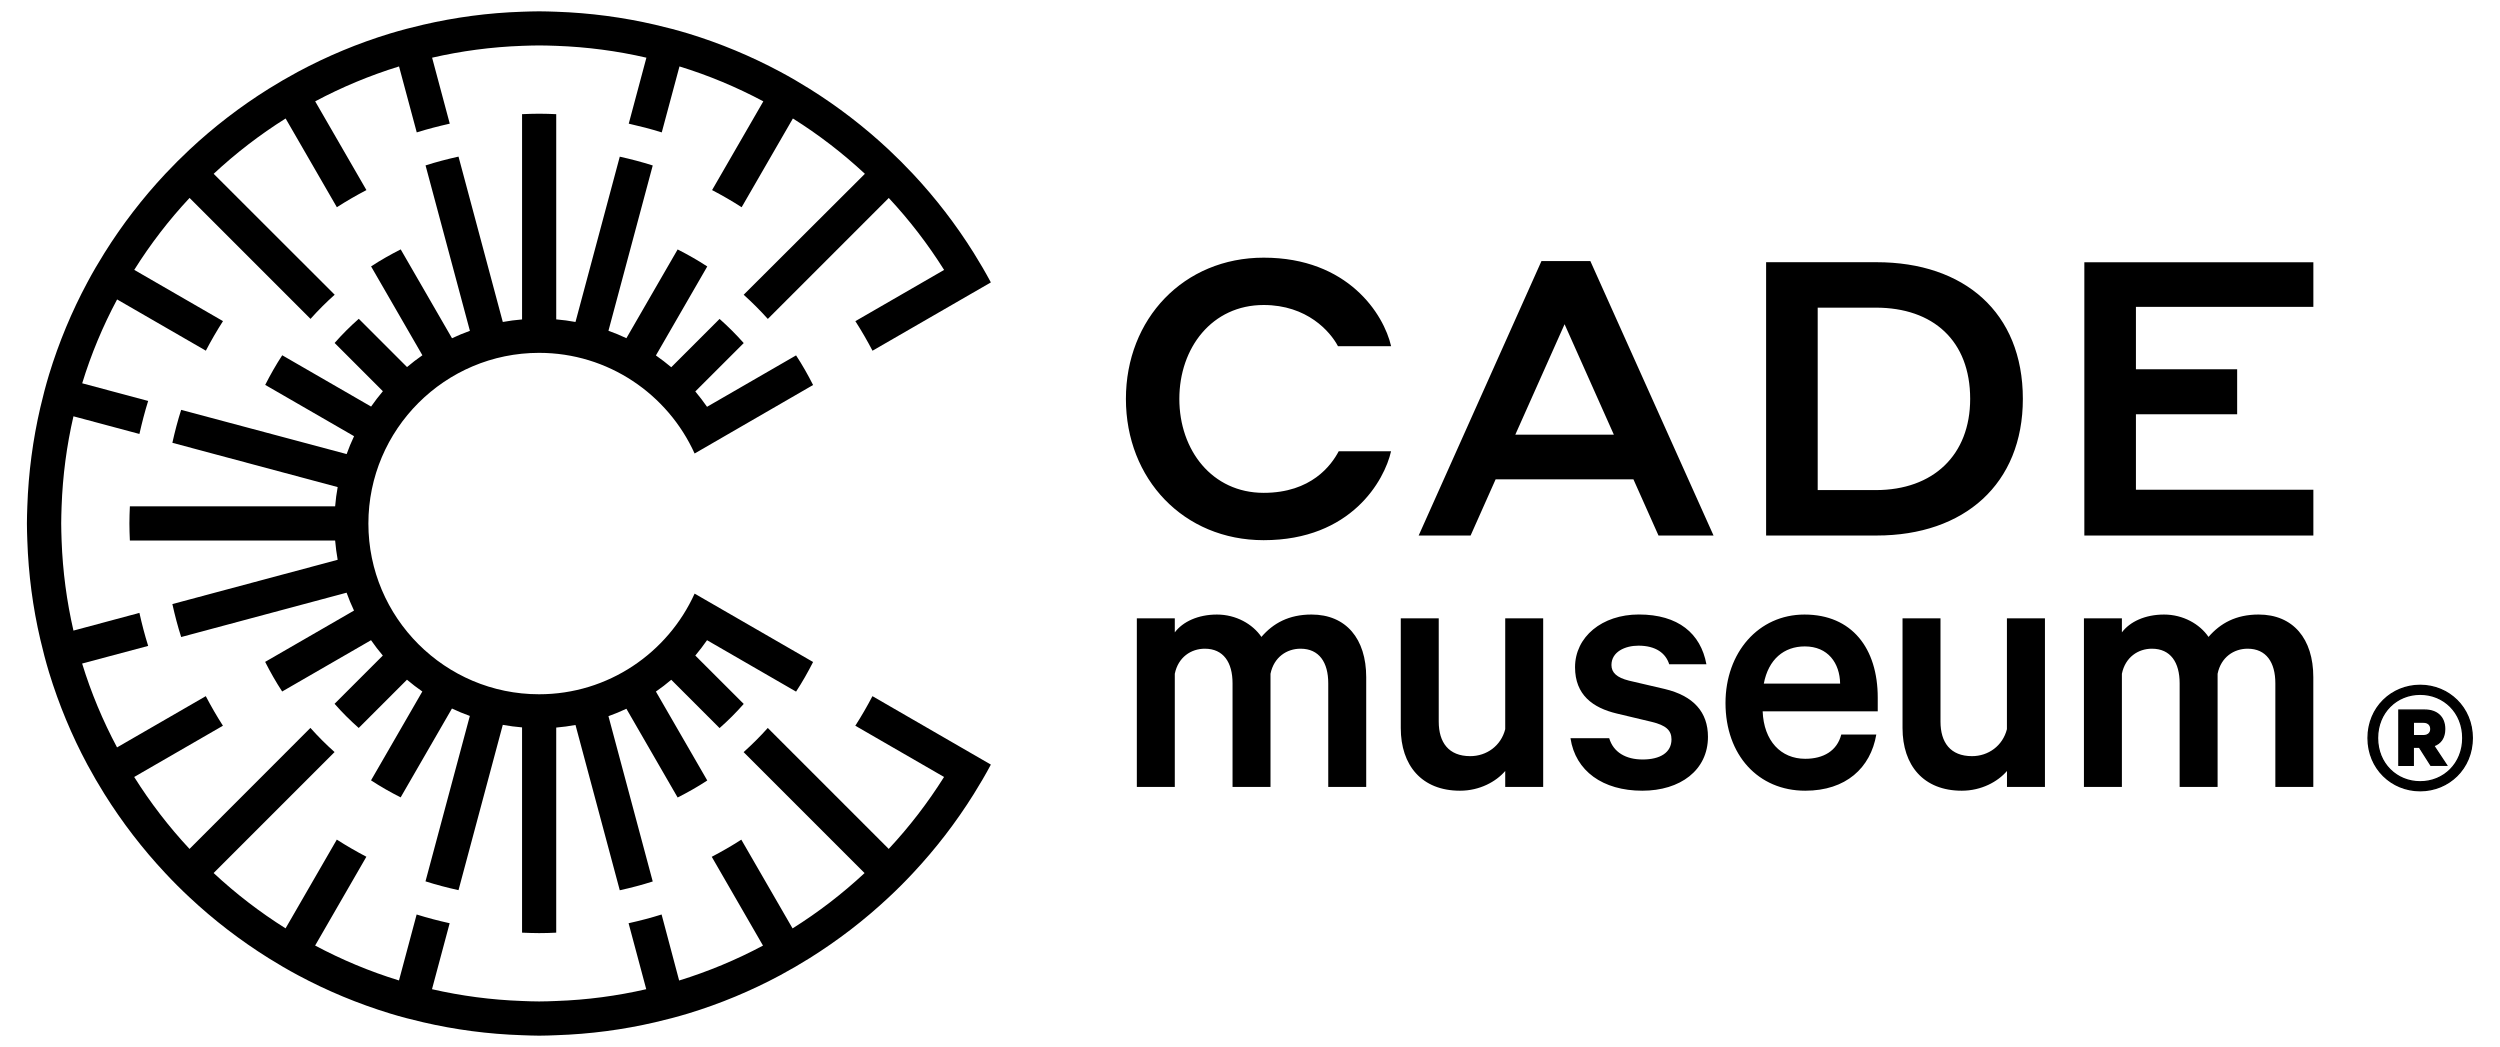
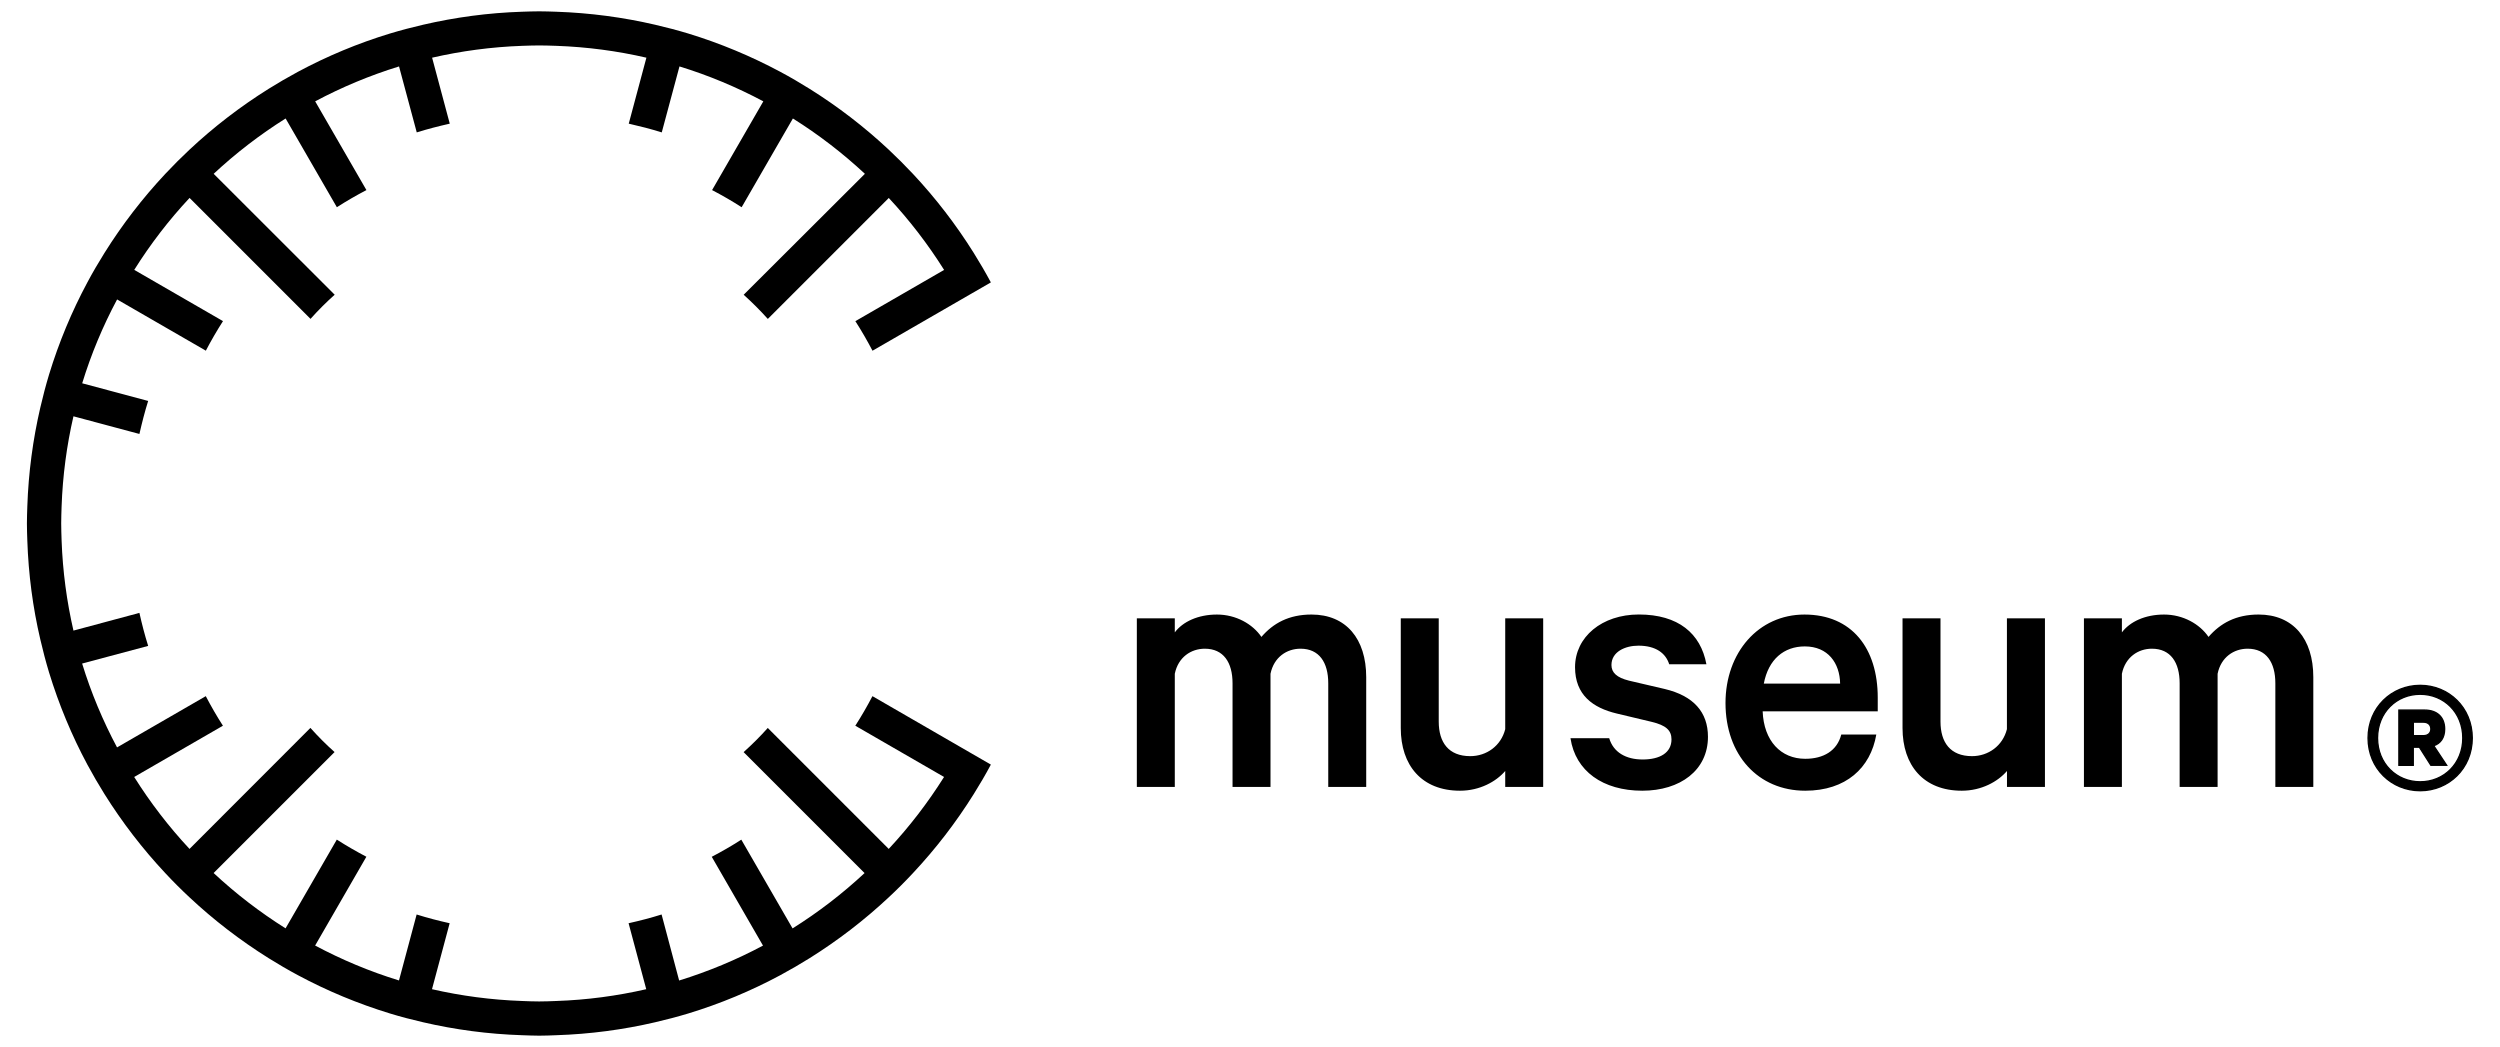
<svg xmlns="http://www.w3.org/2000/svg" version="1.1" id="Layer_1" x="0px" y="0px" viewBox="0 0 434.67 182.02" style="enable-background:new 0 0 434.67 182.02;" xml:space="preserve">
  <style type="text/css">
	.st0{stroke:#000000;stroke-width:0.23;stroke-miterlimit:10;}
</style>
  <g>
    <g>
      <path d="M151.69,121.04c-0.92,1.76-1.91,3.48-2.98,5.14l15.43,8.91c-2.81,4.47-6.03,8.66-9.62,12.51l-21.03-21.03    c-1.32,1.48-2.72,2.87-4.2,4.2l21.03,21.03c-3.85,3.59-8.04,6.81-12.52,9.62l-8.91-15.43c-1.66,1.07-3.38,2.06-5.14,2.98    l8.91,15.44c-4.62,2.46-9.49,4.5-14.58,6.07L115.03,159c-1.88,0.59-3.8,1.09-5.74,1.52l3.07,11.47    c-5.06,1.16-10.29,1.87-15.65,2.05c-0.99,0.04-1.97,0.08-2.97,0.08c-1,0-1.98-0.04-2.97-0.08c-5.36-0.19-10.6-0.89-15.66-2.05    l3.07-11.47c-1.94-0.43-3.86-0.93-5.74-1.52l-3.07,11.47c-5.09-1.56-9.96-3.61-14.58-6.07l8.91-15.44    c-1.76-0.92-3.47-1.91-5.14-2.98l-8.91,15.43c-4.47-2.81-8.66-6.03-12.51-9.62l21.03-21.03c-1.48-1.32-2.88-2.72-4.2-4.2    L32.95,147.6c-3.59-3.85-6.81-8.04-9.62-12.51l15.43-8.91c-1.07-1.66-2.06-3.38-2.98-5.14l-15.43,8.91    c-2.46-4.62-4.51-9.49-6.07-14.58l11.48-3.07c-0.59-1.88-1.09-3.8-1.52-5.74l-11.47,3.08c-1.16-5.06-1.87-10.29-2.06-15.66    c-0.03-0.99-0.07-1.97-0.07-2.97c0-0.99,0.04-1.98,0.07-2.97c0.19-5.36,0.89-10.6,2.06-15.66l11.47,3.07    c0.44-1.94,0.93-3.86,1.52-5.74l-11.47-3.07c1.56-5.09,3.6-9.96,6.07-14.58l15.43,8.91c0.92-1.76,1.91-3.47,2.98-5.14l-15.43-8.91    c2.81-4.48,6.03-8.67,9.62-12.51l21.03,21.03c1.32-1.48,2.72-2.88,4.2-4.2L37.15,30.22c3.85-3.59,8.04-6.81,12.51-9.62l8.91,15.43    c1.66-1.07,3.38-2.06,5.14-2.98l-8.91-15.43c4.62-2.46,9.49-4.5,14.58-6.07l3.08,11.47c1.88-0.59,3.8-1.08,5.74-1.52l-3.07-11.47    c5.06-1.16,10.3-1.87,15.66-2.06c0.99-0.03,1.97-0.07,2.97-0.07c0.99,0,1.98,0.04,2.97,0.07c5.36,0.19,10.6,0.89,15.66,2.06    l-3.07,11.47c1.94,0.44,3.86,0.93,5.74,1.52l3.08-11.47c5.09,1.56,9.96,3.61,14.58,6.07l-8.91,15.43    c1.76,0.92,3.48,1.91,5.14,2.98l8.91-15.43c4.48,2.81,8.66,6.03,12.52,9.62L129.3,51.25c1.47,1.32,2.87,2.72,4.2,4.2l21.03-21.03    c3.59,3.85,6.81,8.04,9.62,12.51l-15.43,8.91c1.07,1.66,2.06,3.38,2.98,5.14l20.58-11.88c-0.94-1.75-1.94-3.46-2.98-5.13    c-3.08-4.92-6.62-9.52-10.57-13.74c-1.35-1.44-2.75-2.84-4.2-4.2c-4.22-3.95-8.82-7.49-13.74-10.57    c-1.68-1.05-3.39-2.05-5.13-2.98c-5.07-2.71-10.42-4.95-16.02-6.66c-1.89-0.57-3.8-1.07-5.74-1.52    c-5.55-1.29-11.3-2.06-17.19-2.26c-0.99-0.03-1.97-0.07-2.97-0.07c-1,0-1.98,0.04-2.97,0.07c-5.89,0.19-11.64,0.97-17.2,2.26    c-1.94,0.45-3.85,0.95-5.74,1.52c-5.59,1.7-10.95,3.94-16.02,6.66c-1.75,0.94-3.46,1.94-5.13,2.98    c-4.92,3.08-9.52,6.62-13.74,10.57c-1.44,1.35-2.84,2.75-4.2,4.2c-3.95,4.22-7.49,8.82-10.57,13.74    c-1.05,1.68-2.05,3.38-2.98,5.13c-2.72,5.07-4.95,10.42-6.66,16.02c-0.57,1.89-1.07,3.8-1.52,5.74    c-1.29,5.55-2.06,11.3-2.26,17.19c-0.03,0.99-0.07,1.97-0.07,2.97c0,0.99,0.04,1.98,0.07,2.97c0.2,5.89,0.96,11.64,2.26,17.19    c0.45,1.94,0.95,3.85,1.52,5.74c1.71,5.59,3.94,10.95,6.66,16.02c0.94,1.75,1.94,3.46,2.98,5.13c3.08,4.92,6.62,9.52,10.57,13.74    c1.35,1.45,2.75,2.85,4.2,4.2c4.22,3.95,8.82,7.49,13.74,10.57c1.68,1.05,3.39,2.05,5.13,2.98c5.07,2.72,10.43,4.95,16.02,6.66    c1.89,0.58,3.8,1.07,5.74,1.52c5.55,1.29,11.3,2.06,17.2,2.25c0.99,0.03,1.97,0.08,2.97,0.08c0.99,0,1.98-0.04,2.97-0.08    c5.89-0.19,11.64-0.96,17.19-2.25c1.94-0.45,3.85-0.95,5.74-1.52c5.59-1.7,10.95-3.94,16.02-6.66c1.75-0.94,3.46-1.94,5.13-2.98    c4.92-3.08,9.52-6.62,13.74-10.57c1.45-1.35,2.85-2.75,4.2-4.2c3.95-4.22,7.49-8.81,10.57-13.74c1.05-1.68,2.05-3.38,2.98-5.13    L151.69,121.04z" />
-       <path d="M141.37,66.94c-0.9-1.77-1.87-3.5-2.96-5.15l-15.48,8.94c-0.64-0.92-1.32-1.81-2.04-2.67l8.42-8.41    c-1.31-1.48-2.71-2.88-4.2-4.2l-8.4,8.4c-0.85-0.72-1.75-1.4-2.67-2.05l8.93-15.47c-1.65-1.08-3.38-2.06-5.15-2.96l-8.91,15.43    c-1.01-0.48-2.05-0.91-3.12-1.29l7.7-28.74c-1.88-0.6-3.79-1.1-5.73-1.53l-7.7,28.74c-1.1-0.2-2.21-0.36-3.35-0.45V19.85    c-0.99-0.04-1.97-0.08-2.97-0.08c-0.99,0-1.98,0.04-2.97,0.08v35.69c-1.13,0.09-2.24,0.24-3.35,0.44l-7.7-28.75    c-1.94,0.43-3.86,0.93-5.73,1.53l7.71,28.76c-1.06,0.38-2.1,0.81-3.11,1.29l-8.92-15.45c-1.77,0.9-3.5,1.87-5.15,2.96l8.92,15.45    c-0.92,0.64-1.82,1.33-2.67,2.05l-8.39-8.39c-1.49,1.31-2.89,2.71-4.2,4.2l8.39,8.39c-0.72,0.86-1.41,1.75-2.05,2.67l-15.45-8.92    c-1.08,1.65-2.06,3.38-2.96,5.15l15.45,8.92c-0.48,1.01-0.91,2.05-1.29,3.11L31.5,71.26c-0.6,1.87-1.1,3.79-1.53,5.73l28.74,7.7    c-0.2,1.1-0.35,2.21-0.44,3.35H22.58c-0.04,0.98-0.08,1.97-0.08,2.97c0,1,0.04,1.98,0.08,2.97h35.69    c0.09,1.13,0.25,2.25,0.44,3.35l-28.74,7.7c0.43,1.94,0.93,3.86,1.53,5.73l28.76-7.71c0.38,1.06,0.81,2.1,1.29,3.11l-15.45,8.92    c0.9,1.77,1.87,3.49,2.96,5.15l15.45-8.92c0.64,0.92,1.33,1.82,2.05,2.67l-8.39,8.39c1.31,1.49,2.71,2.89,4.2,4.2l8.39-8.39    c0.86,0.73,1.75,1.41,2.67,2.05l-8.92,15.45c1.65,1.08,3.37,2.06,5.15,2.96l8.92-15.45c1.01,0.48,2.05,0.91,3.11,1.29l-7.71,28.76    c1.88,0.6,3.79,1.1,5.74,1.53l7.7-28.74c1.1,0.2,2.21,0.35,3.35,0.44v35.69c0.99,0.04,1.97,0.08,2.97,0.08    c1,0,1.98-0.03,2.97-0.08V126.5c1.13-0.09,2.25-0.25,3.35-0.45l7.7,28.74c1.94-0.43,3.86-0.93,5.73-1.53l-7.7-28.74    c1.07-0.38,2.1-0.81,3.12-1.29l8.91,15.43c1.77-0.9,3.5-1.87,5.15-2.96l-8.93-15.46c0.92-0.64,1.82-1.32,2.67-2.05l8.4,8.4    c1.49-1.31,2.89-2.71,4.2-4.2l-8.42-8.41c0.72-0.86,1.4-1.75,2.04-2.67l15.48,8.94c1.08-1.65,2.06-3.38,2.96-5.15l-20.6-11.89    c-4.66,10.3-15.02,17.5-27.04,17.5c-16.36,0-29.68-13.31-29.68-29.68c0-16.37,13.32-29.68,29.68-29.68    c12.02,0,22.38,7.2,27.04,17.5L141.37,66.94z" />
    </g>
    <g>
      <path class="st0" d="M420.79,137.48c-4.96,0-9.06-3.85-9.06-9.16c0-5.31,4.1-9.16,9.06-9.16c4.96,0,9.06,3.86,9.06,9.16    C429.85,133.62,425.75,137.48,420.79,137.48z M420.79,120.71c-4.1,0-7.41,3.15-7.41,7.61c0,4.45,3.3,7.61,7.41,7.61    c4.11,0,7.41-3.15,7.41-7.61C428.2,123.86,424.9,120.71,420.79,120.71z M419.59,129.92v3.15h-2.5v-9.61h4.46    c2.15,0,3.5,1.2,3.5,3.3c0,1.5-0.7,2.5-1.9,2.9l2.25,3.4h-2.75l-2-3.15H419.59z M421.35,125.56h-1.75v2.35h1.75    c0.85,0,1.3-0.5,1.3-1.15C422.65,126.06,422.2,125.56,421.35,125.56z" />
    </g>
    <g>
-       <path d="M362.4,93.11h39.82v-7.96h-30.85V72.03h17.6V64.2h-17.6V53.36h30.85v-7.76H362.4V93.11z M326.15,53.49    c9.97,0,16.4,5.76,16.4,15.86c0,9.77-6.42,15.86-16.4,15.86h-10.11V53.49H326.15z M307.07,93.11h19.21    c15.26,0,25.43-8.97,25.43-23.76c0-15.06-10.24-23.76-25.43-23.76h-19.21V93.11z M263.46,75.58l8.57-19.21l8.57,19.21H263.46z     M288.36,93.11h9.57l-21.42-47.72h-8.5l-21.35,47.72h9.03l4.35-9.77h23.96L288.36,93.11z M219.71,93.92    c15.26,0,21.02-10.44,22.15-15.46h-9.1c-1.27,2.41-4.75,7.23-13.05,7.23c-8.97,0-14.66-7.43-14.66-16.33s5.69-16.33,14.66-16.33    c7.56,0,11.58,4.62,12.92,7.16h9.24c-1.27-5.56-7.5-15.39-22.15-15.39c-13.92,0-23.96,10.64-23.96,24.56    S205.78,93.92,219.71,93.92" />
      <path d="M383.99,110.74c-1.52-2.24-4.42-3.89-7.73-3.89s-5.94,1.25-7.33,3.1v-2.44h-6.6v29.31h6.6v-19.67    c0.59-2.9,2.84-4.36,5.22-4.36c3.24,0,4.82,2.38,4.82,6.01v18.02h6.6v-19.67c0.59-2.9,2.84-4.36,5.22-4.36    c3.24,0,4.82,2.38,4.82,6.01v18.02h6.6v-19.08c0-6.67-3.5-10.89-9.51-10.89C388.75,106.85,386.04,108.37,383.99,110.74     M355.54,107.51h-6.6v19.27c-0.73,2.9-3.24,4.69-6.07,4.69c-3.76,0-5.48-2.38-5.48-6.01v-17.95h-6.6v19.08    c0,6.47,3.63,10.89,10.3,10.89c3.43,0,6.27-1.58,7.86-3.43v2.77h6.6V107.51z M313.8,112.39c4.03,0,6.08,2.9,6.14,6.47h-13.27    C307.47,114.64,310.17,112.39,313.8,112.39 M320.14,127.71c-0.73,2.84-3.1,4.22-6.27,4.22c-4.23,0-7.2-3.1-7.4-8.25h20.01v-2.38    c0-8.58-4.49-14.45-12.74-14.45c-7.99,0-13.73,6.6-13.73,15.38c0,9.04,5.68,15.25,13.87,15.25c7.06,0,11.36-3.96,12.35-9.77    H320.14z M273.06,128.37c0.86,5.68,5.61,9.11,12.48,9.11c6.6,0,11.42-3.56,11.42-9.37c0-4.29-2.51-7.13-7.53-8.32l-6.21-1.45    c-2.11-0.53-3.04-1.39-3.04-2.71c0-2.31,2.38-3.37,4.69-3.37c3.04,0,4.75,1.32,5.35,3.23h6.47c-0.99-5.35-4.89-8.65-11.75-8.65    c-6.4,0-11.09,3.89-11.09,9.17c0,4.82,3.1,7.06,7.26,8.05l6.08,1.45c2.44,0.59,3.43,1.45,3.43,3.04c0,2.31-1.98,3.5-5.02,3.5    c-2.91,0-5.08-1.25-5.81-3.7H273.06z M268.31,107.51h-6.6v19.27c-0.73,2.9-3.24,4.69-6.08,4.69c-3.76,0-5.48-2.38-5.48-6.01    v-17.95h-6.6v19.08c0,6.47,3.63,10.89,10.3,10.89c3.43,0,6.27-1.58,7.86-3.43v2.77h6.6V107.51z M219.32,110.74    c-1.52-2.24-4.42-3.89-7.73-3.89c-3.3,0-5.94,1.25-7.33,3.1v-2.44h-6.6v29.31h6.6v-19.67c0.59-2.9,2.84-4.36,5.22-4.36    c3.24,0,4.82,2.38,4.82,6.01v18.02h6.6v-19.67c0.59-2.9,2.84-4.36,5.22-4.36c3.24,0,4.82,2.38,4.82,6.01v18.02h6.6v-19.08    c0-6.67-3.5-10.89-9.51-10.89C224.07,106.85,221.36,108.37,219.32,110.74" />
    </g>
  </g>
</svg>